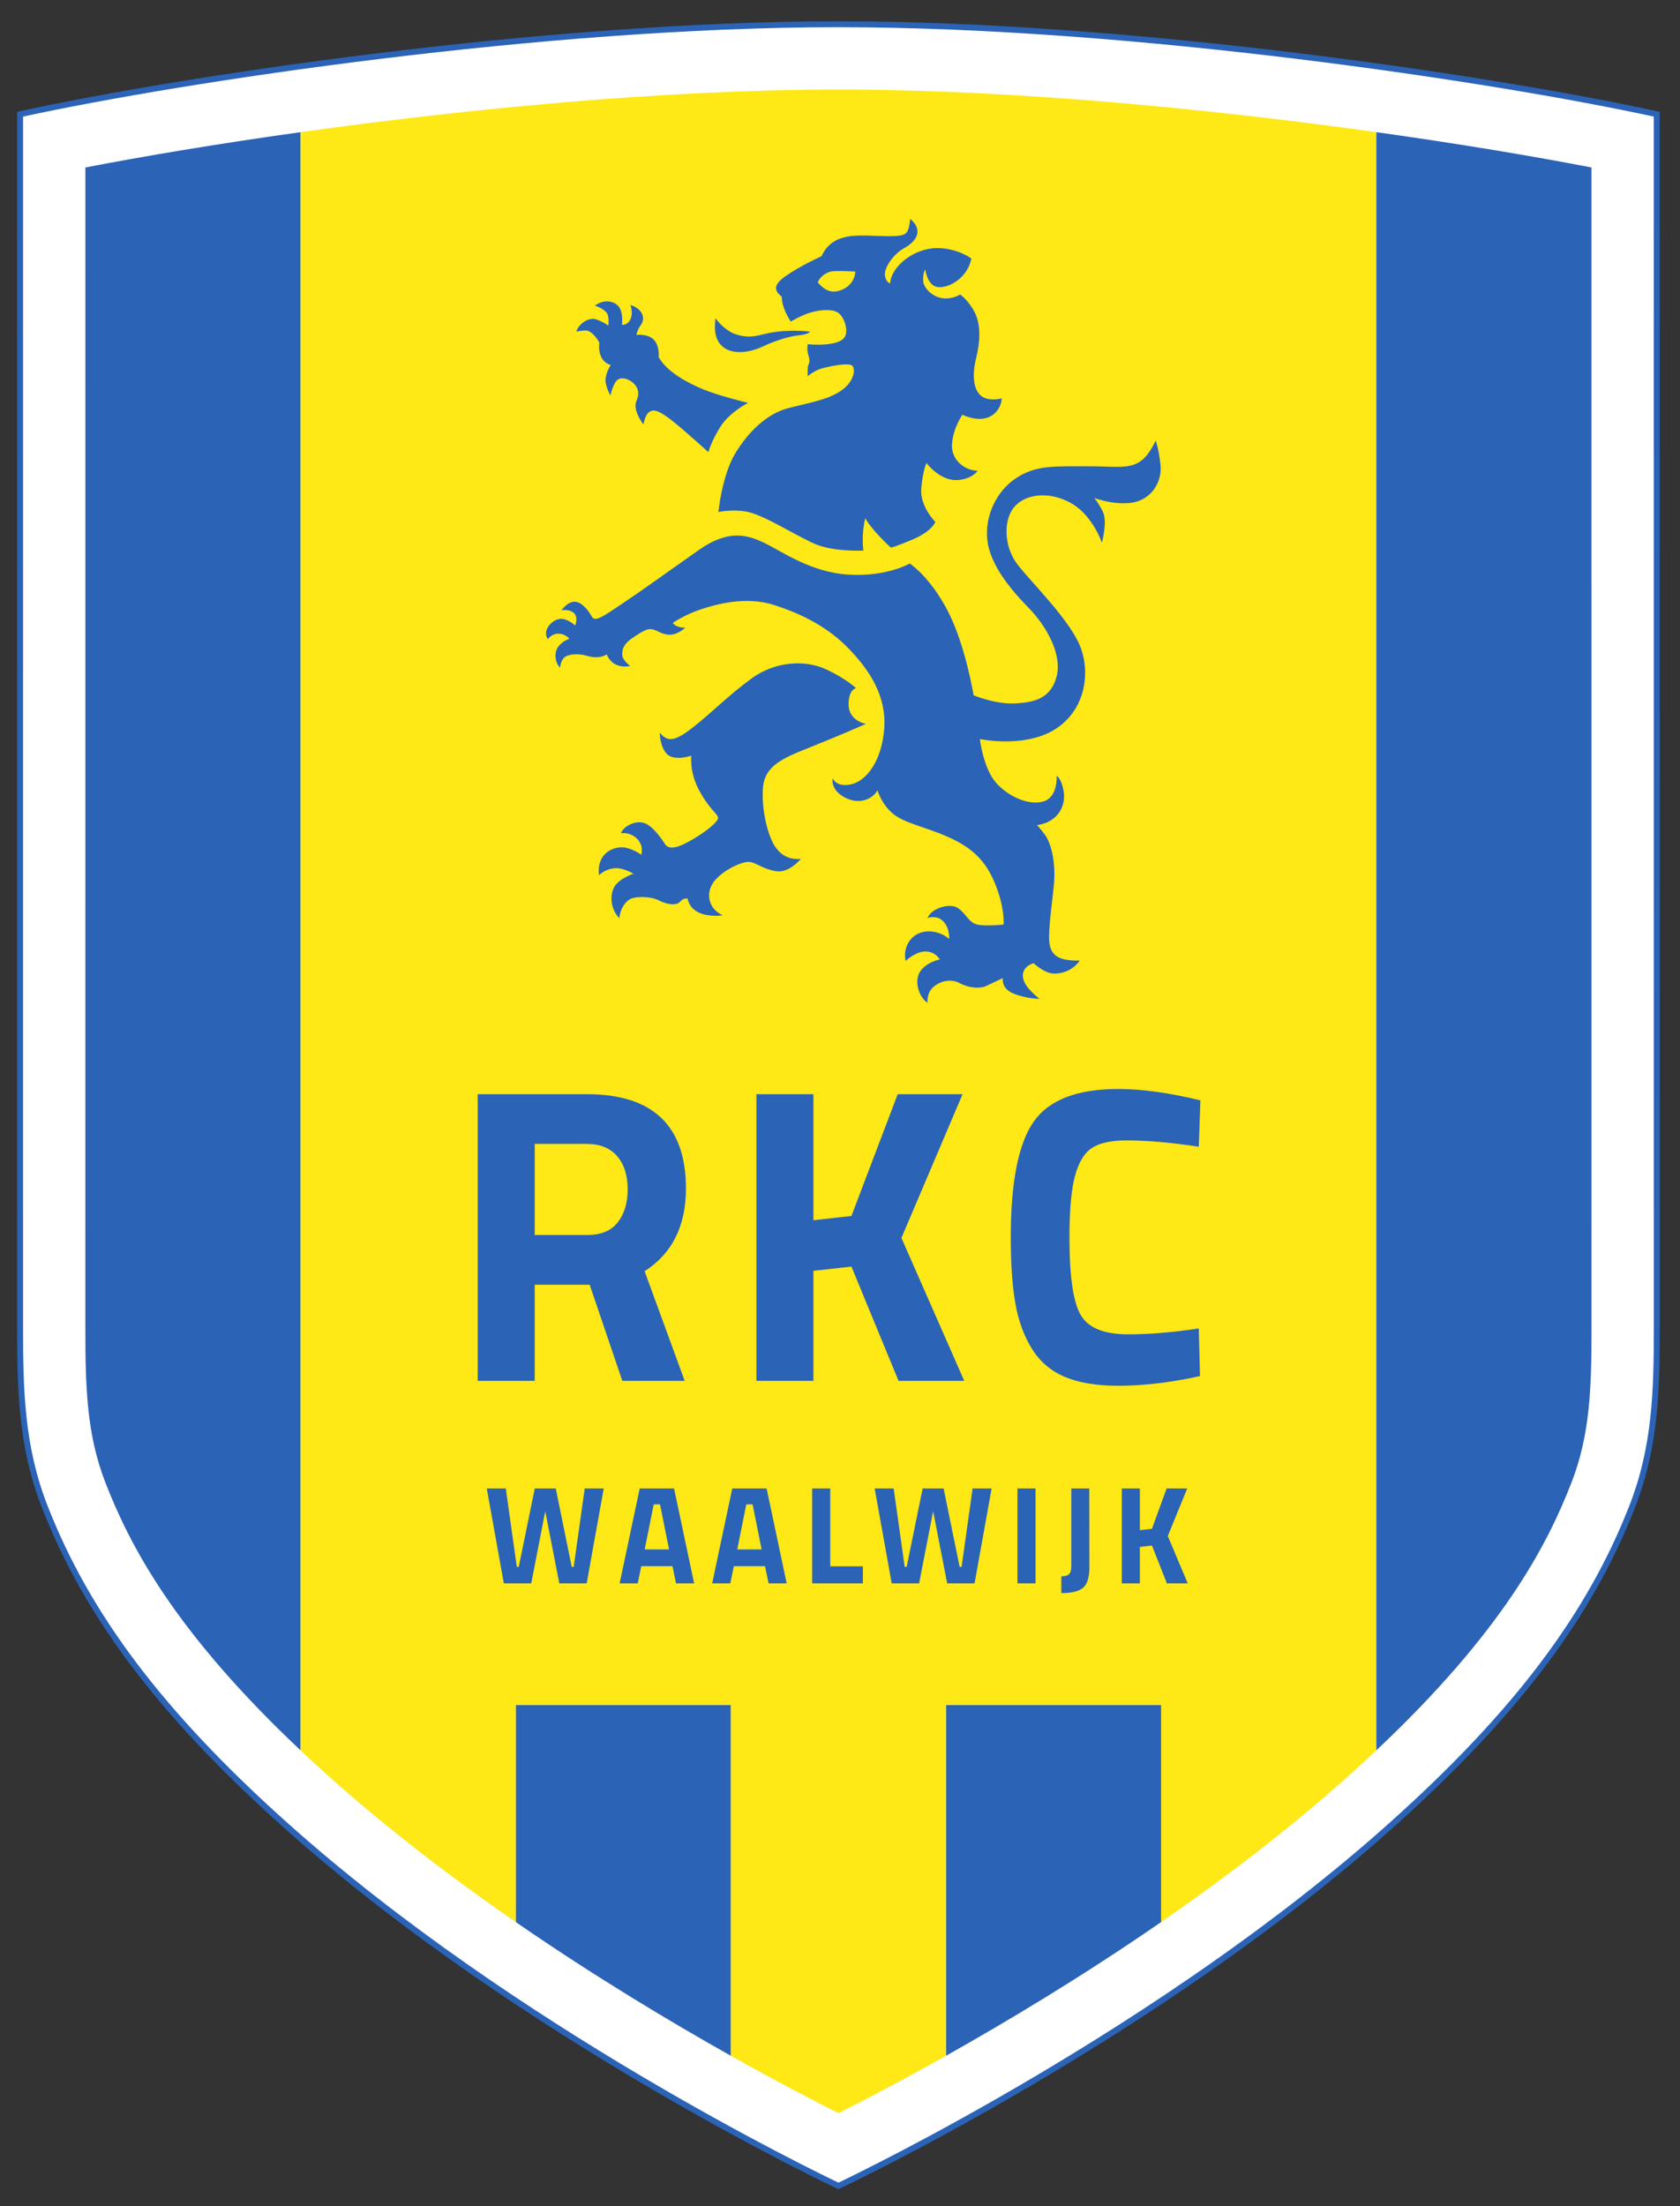
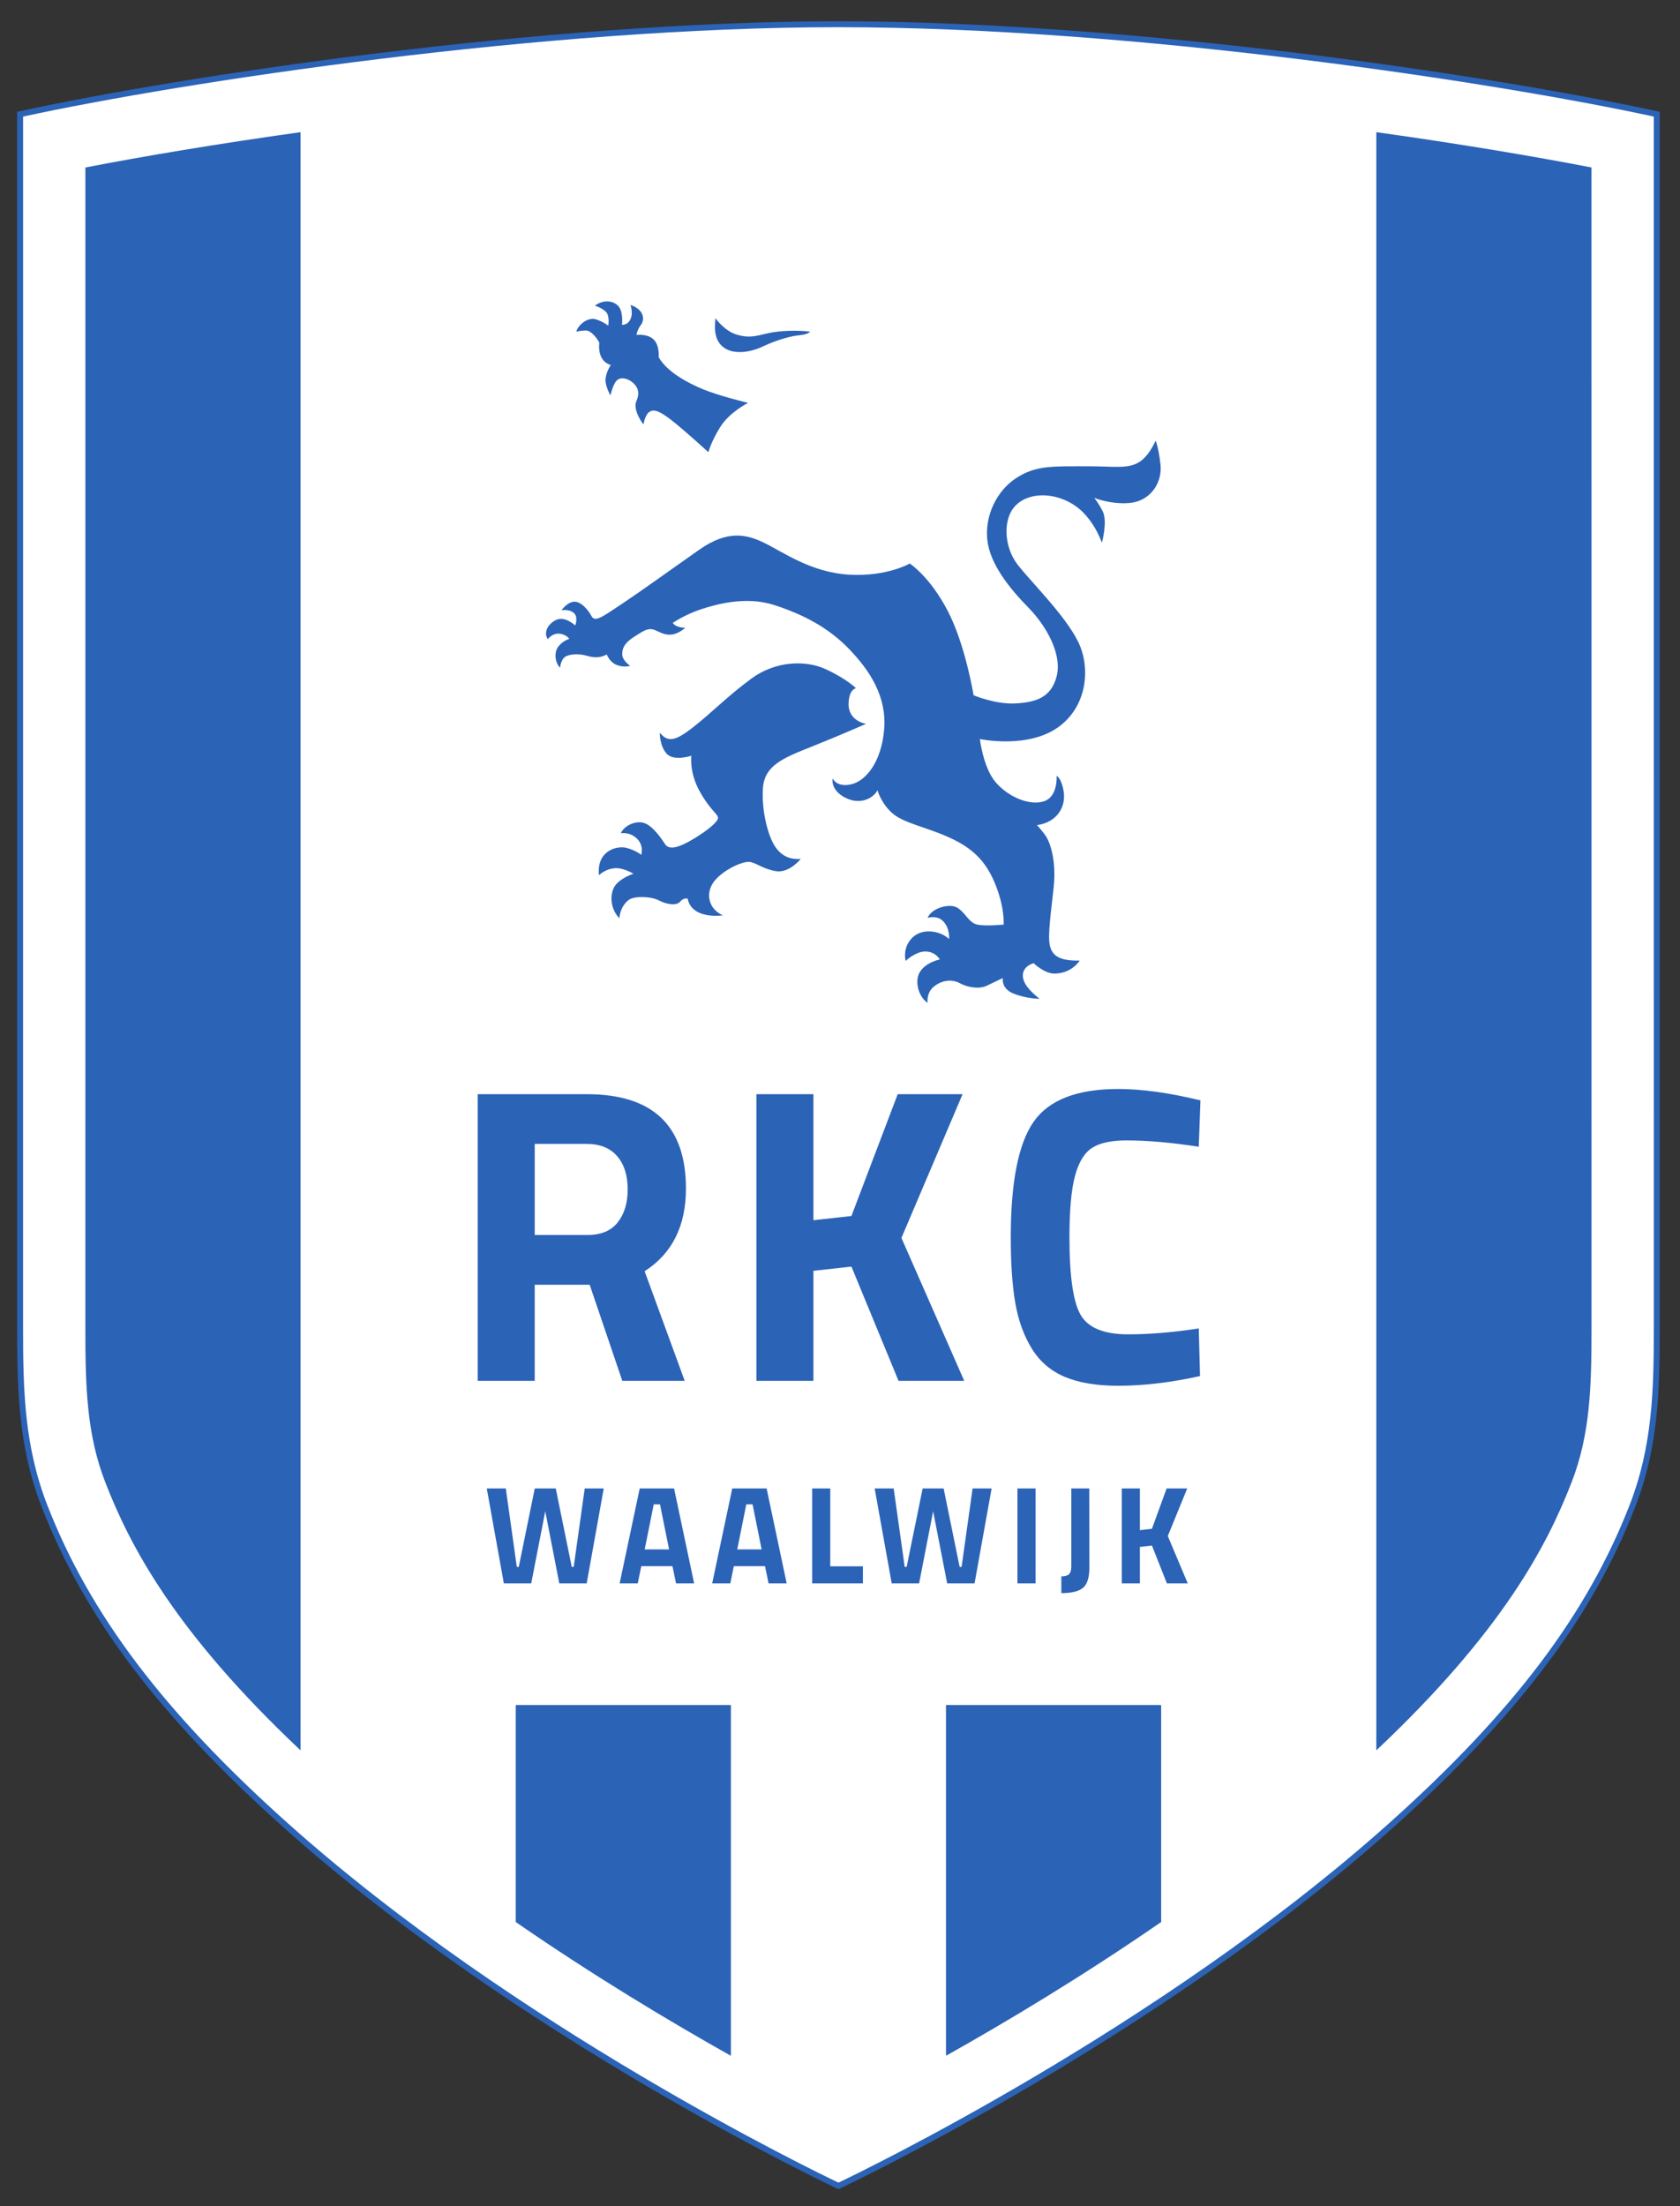
<svg xmlns="http://www.w3.org/2000/svg" height="254" width="193.526" xml:space="preserve">
  <rect width="100%" height="100%" fill="#333333" stroke="none" />
  <g transform="matrix(1.333 0 0 -1.333 -65.99 358.726)">
    <g transform="translate(45.169 67.612) scale(.259)">
      <path d="M 23.242,740.88 22.463,740.71 22.459,339.684 C 22.422,316.597 22.39,296.658 30.665,275.381 44.943,238.663 69.833,205.725 111.365,168.577 190.256,98.017 295.026,48.625 296.076,48.134 l 0.419,-0.195 0.418,0.195 c 1.049,0.491 105.816,49.883 184.708,120.443 v 0 c 41.531,37.146 66.42,70.086 80.699,106.804 8.275,21.276 8.243,41.214 8.207,64.3 l -0.005,401.029 -0.779,0.17 c -53.191,11.606 -174.406,30.019 -273.229,30.019 -98.864,0 -220.08,-18.413 -273.272,-30.019 z" style="fill:#2b63b7;fill-opacity:1;fill-rule:nonzero;stroke:none" />
      <path d="m 296.473,768.919 c 98.244,0 218.574,-18.21 272.069,-29.807 0,-1.595 0.01,-402.45 0.01,-403.939 0,-21.003 -0.476,-39.53 -8.076,-59.074 -14.161,-36.412 -38.888,-69.118 -80.175,-106.046 v 0 C 404.146,101.938 303.781,53.592 296.495,50.126 c -7.287,3.466 -107.656,51.812 -183.811,119.927 -41.288,36.929 -66.015,69.635 -80.174,106.046 -7.601,19.546 -8.077,38.075 -8.077,59.08 0,1.488 0.01,402.338 0.01,403.933 53.495,11.597 173.826,29.807 272.029,29.807 z" style="fill:#fff;fill-opacity:1;fill-rule:nonzero;stroke:none" />
      <path d="M117.026 732.934V195.055l.023-.795c-42.275 39.817-57.051 68.514-65.163 89.374-6.247 16.062-6.662 31.965-6.662 51.51 0 1.48.01 354.566.01 386.996 19.454 3.765 44.203 7.918 71.805 11.78l-.012-.985zM188.818 137.819v71.572l.675.019h70.352l.765-.019V93.271l.012-.854c-20.374 11.436-45.709 26.609-71.789 44.608l-.015.795zM332.379 93.332V209.392l.663.019h70.537l.585-.064v-71.155l.017-1.149c-26.062-17.987-51.38-33.154-71.75-44.589l-.052.879zM475.958 194.89v537.859l.015 1.167c27.593-3.86 52.332-8.012 71.779-11.775 0-32.43.01-385.521.01-387.002 0-19.543-.417-35.442-6.662-51.504-8.111-20.856-22.882-49.545-65.136-89.349l-.006.604z" style="fill:#2b63b7;fill-opacity:1;fill-rule:nonzero;stroke:none" />
-       <path d="m 475.964,194.285 c -3.03,-2.854 -6.202,-5.767 -9.523,-8.736 v 9.7e-4 c -19.769,-17.683 -41.256,-34.011 -62.26,-48.508 l -0.017,1.149 v 71.155 l -0.585,0.064 h -70.537 l -0.663,-0.019 V 93.332 l 0.052,-0.879 C 317.007,83.794 304.42,77.275 296.495,73.293 288.581,77.27 276.017,83.775 260.621,92.416 l -0.012,0.854 v 116.12 l -0.765,0.019 h -70.352 l -0.675,-0.019 v -71.572 l 0.015,-0.795 c -21.013,14.501 -42.51,30.836 -62.288,48.525 -3.312,2.961 -6.474,5.864 -9.496,8.71 l -0.023,0.795 V 732.934 l 0.012,0.985 c 54.928,7.683 121.153,14.209 179.435,14.209 58.315,0 124.563,-6.528 179.5,-14.214 l -0.015,-1.166 V 194.89 l 0.006,-0.604 z" style="fill:#fee816;fill-opacity:1;fill-rule:nonzero;stroke:none" />
-       <path d="m 256.441,607.266 c 0,0 1.182,12.074 5.568,19.429 4.208,7.054 10.519,13.365 17.82,15.221 8.028,2.041 14.231,2.97 18.562,6.559 3.586,2.972 3.959,7.177 2.351,7.796 -1.608,0.619 -6.311,-0.248 -9.281,-0.99 -2.97,-0.743 -5.197,-2.723 -5.197,-2.723 0,0 -0.248,2.723 0.247,3.836 0.495,1.114 0.372,1.732 -0.124,3.465 -0.495,1.732 -0.124,3.341 -0.124,3.341 5.445,-0.495 10.519,0.124 12.127,2.104 1.609,1.98 0.248,6.683 -1.856,8.291 -2.104,1.609 -6.683,0.99 -9.529,0.124 -2.846,-0.866 -6.435,-2.97 -6.435,-2.97 -3.341,5.321 -2.97,8.291 -2.97,8.291 -3.712,2.846 -1.732,5.074 3.217,8.167 4.95,3.094 10.024,5.321 10.024,5.321 3.465,7.549 10.89,7.054 18.068,6.806 7.177,-0.247 9.404,-0.124 10.395,1.238 0.99,1.361 1.114,4.455 1.114,4.455 4.702,-3.96 1.855,-7.673 -1.98,-9.776 -3.836,-2.104 -6.807,-6.806 -6.435,-9.158 0.371,-2.351 1.732,-2.599 1.732,-2.599 0.495,6.064 8.291,11.633 15.345,11.756 7.054,0.124 11.756,-3.465 11.756,-3.465 -1.484,-7.549 -9.404,-10.767 -12.375,-9.158 -2.505,1.357 -2.97,5.445 -2.97,5.445 0,0 -0.742,-0.495 -0.742,-3.588 0,-3.094 5.444,-8.539 12.375,-4.703 0,0 2.723,-1.856 4.826,-5.94 2.104,-4.084 1.856,-9.776 0.495,-15.221 -1.361,-5.445 -0.99,-10.271 1.484,-12.499 2.476,-2.228 7.054,-0.99 7.054,-0.99 0,0 -0.076,-3.763 -3.465,-5.816 -4.084,-2.475 -9.652,0.371 -9.652,0.371 0,0 -2.97,-4.083 -3.465,-9.528 -0.495,-5.445 4.084,-9.034 8.539,-9.158 0,0 -1.859,-2.792 -6.683,-3.094 -5.94,-0.371 -10.396,5.692 -10.396,5.692 0,0 -1.237,-2.599 -1.732,-8.539 -0.495,-5.94 4.702,-11.138 4.702,-11.138 0,0 -1.113,-3.094 -7.548,-5.816 -6.436,-2.723 -7.302,-2.723 -7.302,-2.723 0,0 -6.063,5.445 -8.539,9.776 0,0 -1.361,-4.826 -0.618,-10.767 0,0 -10.488,-0.593 -17.078,2.599 -7.92,3.836 -14.355,8.043 -20.047,9.9 -4.995,1.628 -11.261,0.371 -11.261,0.371 m 45.664,80.19 c 0,0 -4.826,0.248 -7.178,0.124 -2.351,-0.124 -4.579,-1.856 -5.321,-3.713 0,0 2.104,-2.97 5.074,-3.094 2.97,-0.124 7.301,2.228 7.425,6.683 z" style="fill:#2b63b7;fill-opacity:1;fill-rule:nonzero;stroke:none" />
      <path d="M287.007 667.409c0 0-.384-.92-3.712-1.237-2.599-.248-7.301-1.485-12.004-3.713-4.702-2.228-10.271-2.722-13.365-.124-3.094 2.599-2.723 6.559-2.475 9.529 0 0 2.97-4.208 7.054-5.445 3.938-1.193 6.064-.619 10.147.372 4.084.99 10.147 1.114 14.355.619zM253.1 627.19c0 0 .866 3.465 3.96 8.415 3.094 4.95 9.281 8.043 9.281 8.043 0 0-9.405 2.228-14.85 4.455-5.445 2.228-12.251 5.94-14.974 10.767 0 0 .371 3.96-1.732 5.94-2.104 1.98-5.693 1.485-5.693 1.485 0 0 .248 1.732 1.485 3.341 1.237 1.609 1.361 4.95-3.465 6.683 0 0 .619-1.98.372-3.465-.248-1.485-.99-3.094-3.218-3.217 0 0 .619 4.703-1.485 6.559-2.104 1.856-5.198 1.609-7.549-.124 0 0 2.104-.619 3.589-1.98 1.485-1.361.866-4.703.866-4.703 0 0-1.485 1.237-4.084 2.104-2.599.867-5.94-1.732-6.559-4.083 0 0 1.609.371 3.217.371 1.609 0 3.589-2.351 4.455-4.083 0 0-.99-6.064 3.836-7.425 0 0-1.361-1.856-1.732-4.331-.372-2.475 1.609-5.816 1.609-5.816 0 0 .866 4.084 2.351 5.198 1.485 1.114 3.96.248 5.445-1.238 1.485-1.485 1.98-3.341.866-5.816-1.114-2.475 1.114-6.312 2.352-7.796 0 0 .495 3.094 1.856 4.083 1.361.99 2.97.743 7.054-2.351 4.084-3.094 12.747-11.014 12.747-11.014zM376.974 457.652c0 0-2.476-4.208-8.292-4.331-3.466-.074-7.054 3.465-7.054 3.465-3.341-.99-4.331-3.589-3.094-6.311 1.237-2.723 5.074-5.569 5.074-5.569 0 0-4.331 0-8.663 1.732-4.331 1.732-3.588 5.198-3.588 5.198 0 0-3.094-1.485-5.445-2.599-2.352-1.114-6.188-.619-8.91.866-2.723 1.485-6.063.99-8.662-1.114-2.6-2.104-2.104-5.445-2.104-5.445-3.094 2.104-4.578 7.549-2.351 10.643 2.228 3.094 6.435 3.836 6.435 3.836-1.732 2.722-4.826 3.217-7.425 2.104-2.599-1.114-3.96-2.599-3.96-2.599 0 0-.99 3.217 1.113 6.435 2.104 3.217 5.692 3.836 8.663 3.217 3.149-.656 4.702-2.351 4.702-2.351 0 0 .371 3.836-2.228 6.188-2.021 1.828-4.95.866-4.95.866 1.238 3.217 7.302 5.074 10.024 3.341 2.723-1.732 3.712-4.95 6.559-5.569 2.846-.619 8.786 0 8.786 0 0 0 .495 5.816-3.094 14.231-3.589 8.415-8.91 12.128-15.964 15.222-7.054 3.094-14.479 4.455-18.191 7.796-3.712 3.341-4.826 7.549-4.826 7.549-1.361-2.599-5.692-5.074-10.766-2.475-5.074 2.599-4.208 6.435-4.208 6.435 0 0 1.237-3.094 6.188-1.98 4.95 1.114 10.147 7.549 11.014 18.439.866 10.89-4.826 19.552-11.756 26.73-6.93 7.177-15.345 11.509-24.874 14.603-9.529 3.094-19.553.248-24.75-1.485-5.197-1.732-9.158-4.455-9.158-4.455 1.114-1.733 4.208-1.609 4.208-1.609-3.96-3.341-6.682-2.475-9.405-1.114-2.723 1.361-3.96.495-7.796-1.98-3.836-2.475-3.96-4.579-3.836-6.188.124-1.609 2.599-3.465 2.599-3.465 0 0-2.228-.619-4.579.371-2.352.99-3.218 3.465-3.218 3.465-3.094-1.732-5.816-.619-7.425-.248-1.609.372-4.455.495-6.188-.371-1.732-.866-1.98-3.836-1.98-3.836-1.856 2.104-1.98 5.321-.495 7.178 1.485 1.856 3.589 2.475 3.589 2.475 0 0-1.114 1.608-3.465 1.732-2.351.124-3.712-1.856-3.712-1.856-2.104 3.218 1.856 6.806 4.332 6.806 2.475 0 4.826-2.227 4.826-2.227 0 0 1.114 2.846-.495 4.207-1.609 1.361-4.084.867-4.084.867 0 0 1.733 2.599 4.084 2.846 2.351.248 4.826-2.723 5.94-4.826 1.114-2.104 3.589-.248 10.271 4.207 6.682 4.455 16.087 11.262 25.616 17.944 9.529 6.683 15.84 5.198 21.904 2.228 6.063-2.97 15.469-9.776 28.091-10.519 12.622-.743 20.295 3.712 20.295 3.712 0 0 6.683-4.331 12.622-15.716 5.94-11.385 8.663-28.215 8.663-28.215 0 0 7.301-3.094 13.983-2.723 6.683.371 11.88 1.856 13.736 9.034 1.856 7.178-3.218 16.583-9.405 22.894-6.188 6.311-12.87 14.479-13.736 22.646-.866 8.167 3.218 16.459 9.776 20.667 6.559 4.208 12.128 3.836 24.379 3.836 12.251 0 16.83-2.228 22.027 8.539 0 0 .99-2.352 1.609-8.044.618-5.692-3.108-12.154-10.52-12.746-6.188-.495-11.632 1.732-11.632 1.732 0 0 1.113-1.114 2.846-4.455 1.732-3.341-.247-10.519-.247-10.519 0 0-2.847 8.539-9.529 12.746-6.683 4.208-14.974 4.083-19.305-.371-4.331-4.455-3.836-13.736.619-19.553 4.455-5.816 15.84-16.83 20.295-25.864 4.087-8.289 3.246-21.076-6.312-28.215-10.271-7.672-26.482-4.208-26.482-4.208 0 0 1.113-9.652 5.321-14.479 4.207-4.826 11.138-7.796 15.964-6.311 4.826 1.485 4.331 8.539 4.331 8.539 0 0 1.665-.857 2.352-5.321.742-4.826-1.98-10.147-8.91-11.137 0 0 .58-.549 2.475-2.97 2.228-2.846 3.96-9.529 3.094-17.696-.866-8.167-2.104-16.335-1.237-19.676.866-3.341 3.341-4.95 9.9-4.826z" style="fill:#2b63b7;fill-opacity:1;fill-rule:nonzero;stroke:none" />
      <path d="M223.399 471.76c-3.341 3.465-3.217 8.663-1.237 11.138 1.98 2.475 5.94 3.712 5.94 3.712 0 0-3.349 2.066-6.188 1.856-3.341-.248-5.321-2.352-5.321-2.352-.866 8.167 5.94 9.9 9.034 9.158 3.094-.743 5.074-2.351 5.074-2.351 0 0 .99 3.094-1.485 5.445-2.475 2.351-5.321 1.732-5.321 1.732.99 2.475 4.826 4.332 7.672 3.465 2.846-.866 5.692-4.95 7.054-7.054 1.361-2.104 4.579-1.237 9.529 1.733 4.95 2.97 8.044 5.692 8.167 6.93.124 1.238-2.723 2.723-6.188 9.034-3.465 6.312-2.723 11.756-2.723 11.756 0 0-5.94-1.98-8.291.743-2.351 2.722-2.228 6.93-2.228 6.93 2.599-3.094 4.826-3.094 11.138 1.856 6.311 4.95 11.509 10.395 19.429 16.211 7.92 5.816 17.944 6.311 24.874 3.094 6.93-3.218 10.023-6.312 10.023-6.312 0 0-2.283-.25-2.475-4.95-.247-6.064 5.816-6.93 5.816-6.93 0 0-8.663-3.836-18.315-7.672-9.653-3.836-15.593-6.312-16.088-13.86-.495-7.548 1.733-15.963 4.084-19.429 2.351-3.465 5.445-4.331 8.539-4.083 0 0-3.836-4.826-8.291-4.084-4.455.743-6.806 2.97-8.91 3.094-2.104.124-6.93-1.856-10.395-5.074-3.465-3.217-3.465-6.806-2.228-9.281 1.238-2.475 3.836-3.465 3.836-3.465 0 0-10.271-1.609-11.756 5.569 0 0-1.361.371-2.475-.99-1.114-1.361-4.208-1.114-7.054.371-2.846 1.485-8.316 1.477-10.023.248-3.094-2.228-3.218-6.188-3.218-6.188zM213.488 349.561h-18.338v-32.051h-19.022v95.593H212.521c22.059 0 33.088-10.496 33.088-31.486 0-12.468-4.598-21.652-13.787-27.554l13.373-36.553h-20.817l-10.89 32.051m12.681 31.773c0 4.683-1.172 8.384-3.515 11.103-2.344 2.719-5.724 4.079-10.132 4.079h-17.372v-30.364h17.646c4.501 0 7.858 1.403 10.062 4.215 2.205 2.812 3.311 6.466 3.311 10.968zM316.544 317.51l-15.717 38.096-12.684-1.404v-36.691h-19.023v95.593h19.023v-42.032l12.684 1.407 15.441 40.625h21.642l-20.403-47.938 20.956-47.655zM416.718 334.985l.414-15.887c-9.741-2.153-18.841-3.232-27.295-3.232-7.169 0-13.098.985-17.785 2.95-4.687 1.969-8.364 5.108-11.028 9.421-2.665 4.308-4.502 9.37-5.515 15.183-1.014 5.809-1.517 13.121-1.517 21.931 0 18.462 2.549 31.324 7.649 38.587 5.101 7.263 14.498 10.897 28.195 10.897 7.905 0 17.047-1.269 27.435-3.798l-.554-15.465c-9.099 1.408-17.139 2.111-24.123 2.111-5.059 0-8.871-.823-11.443-2.463-2.575-1.64-4.481-4.757-5.723-9.347-1.242-4.595-1.86-11.436-1.86-20.523 0-13.028 1.261-21.676 3.79-25.938 2.528-4.266 7.788-6.396 15.785-6.396 7.17 0 15.028.654 23.574 1.969zM179.159 281.618h6.343l3.675-26.15h.655l5.337 26.15h7l5.337-26.15h.656l3.675 26.15h6.343l-5.687-31.641h-9.143l-4.681 24.056-4.68-24.056h-9.143zM223.491 249.978l6.693 31.641H241.646l6.693-31.641h-6.037l-1.182 5.724h-10.411l-1.182-5.724h-6.037m11.375 26.336-3.019-15.029h8.137l-3.019 15.029zM254.37 249.978l6.693 31.641h11.461l6.693-31.641h-6.037l-1.181 5.724h-10.412l-1.181-5.724h-6.037m11.375 26.336-3.018-15.029h8.136l-3.018 15.029zM304.653 249.978h-16.93v31.641h6.038V255.654h10.892zM308.579 281.618h6.343l3.675-26.15h.656l5.336 26.15h7l5.337-26.15h.656l3.675 26.15h6.343l-5.687-31.641h-9.143l-4.682 24.056-4.68-24.056h-9.144zM356.217 249.978v31.641h6.038v-31.641zM380.179 281.618l.044-26.289c0-3.382-.708-5.661-2.122-6.84-1.414-1.179-3.828-1.769-7.239-1.769v5.583c1.166 0 2.012.232 2.537.698.524.465.787 1.333.787 2.605v26.011h5.993zM406.08 249.978l-4.987 12.61-4.023-.466v-12.145h-6.038v31.641h6.038v-13.912l4.023.465 4.899 13.447h6.868l-6.475-15.867 6.65-15.773z" style="fill:#2b63b7;fill-opacity:1;fill-rule:nonzero;stroke:none" />
    </g>
  </g>
</svg>